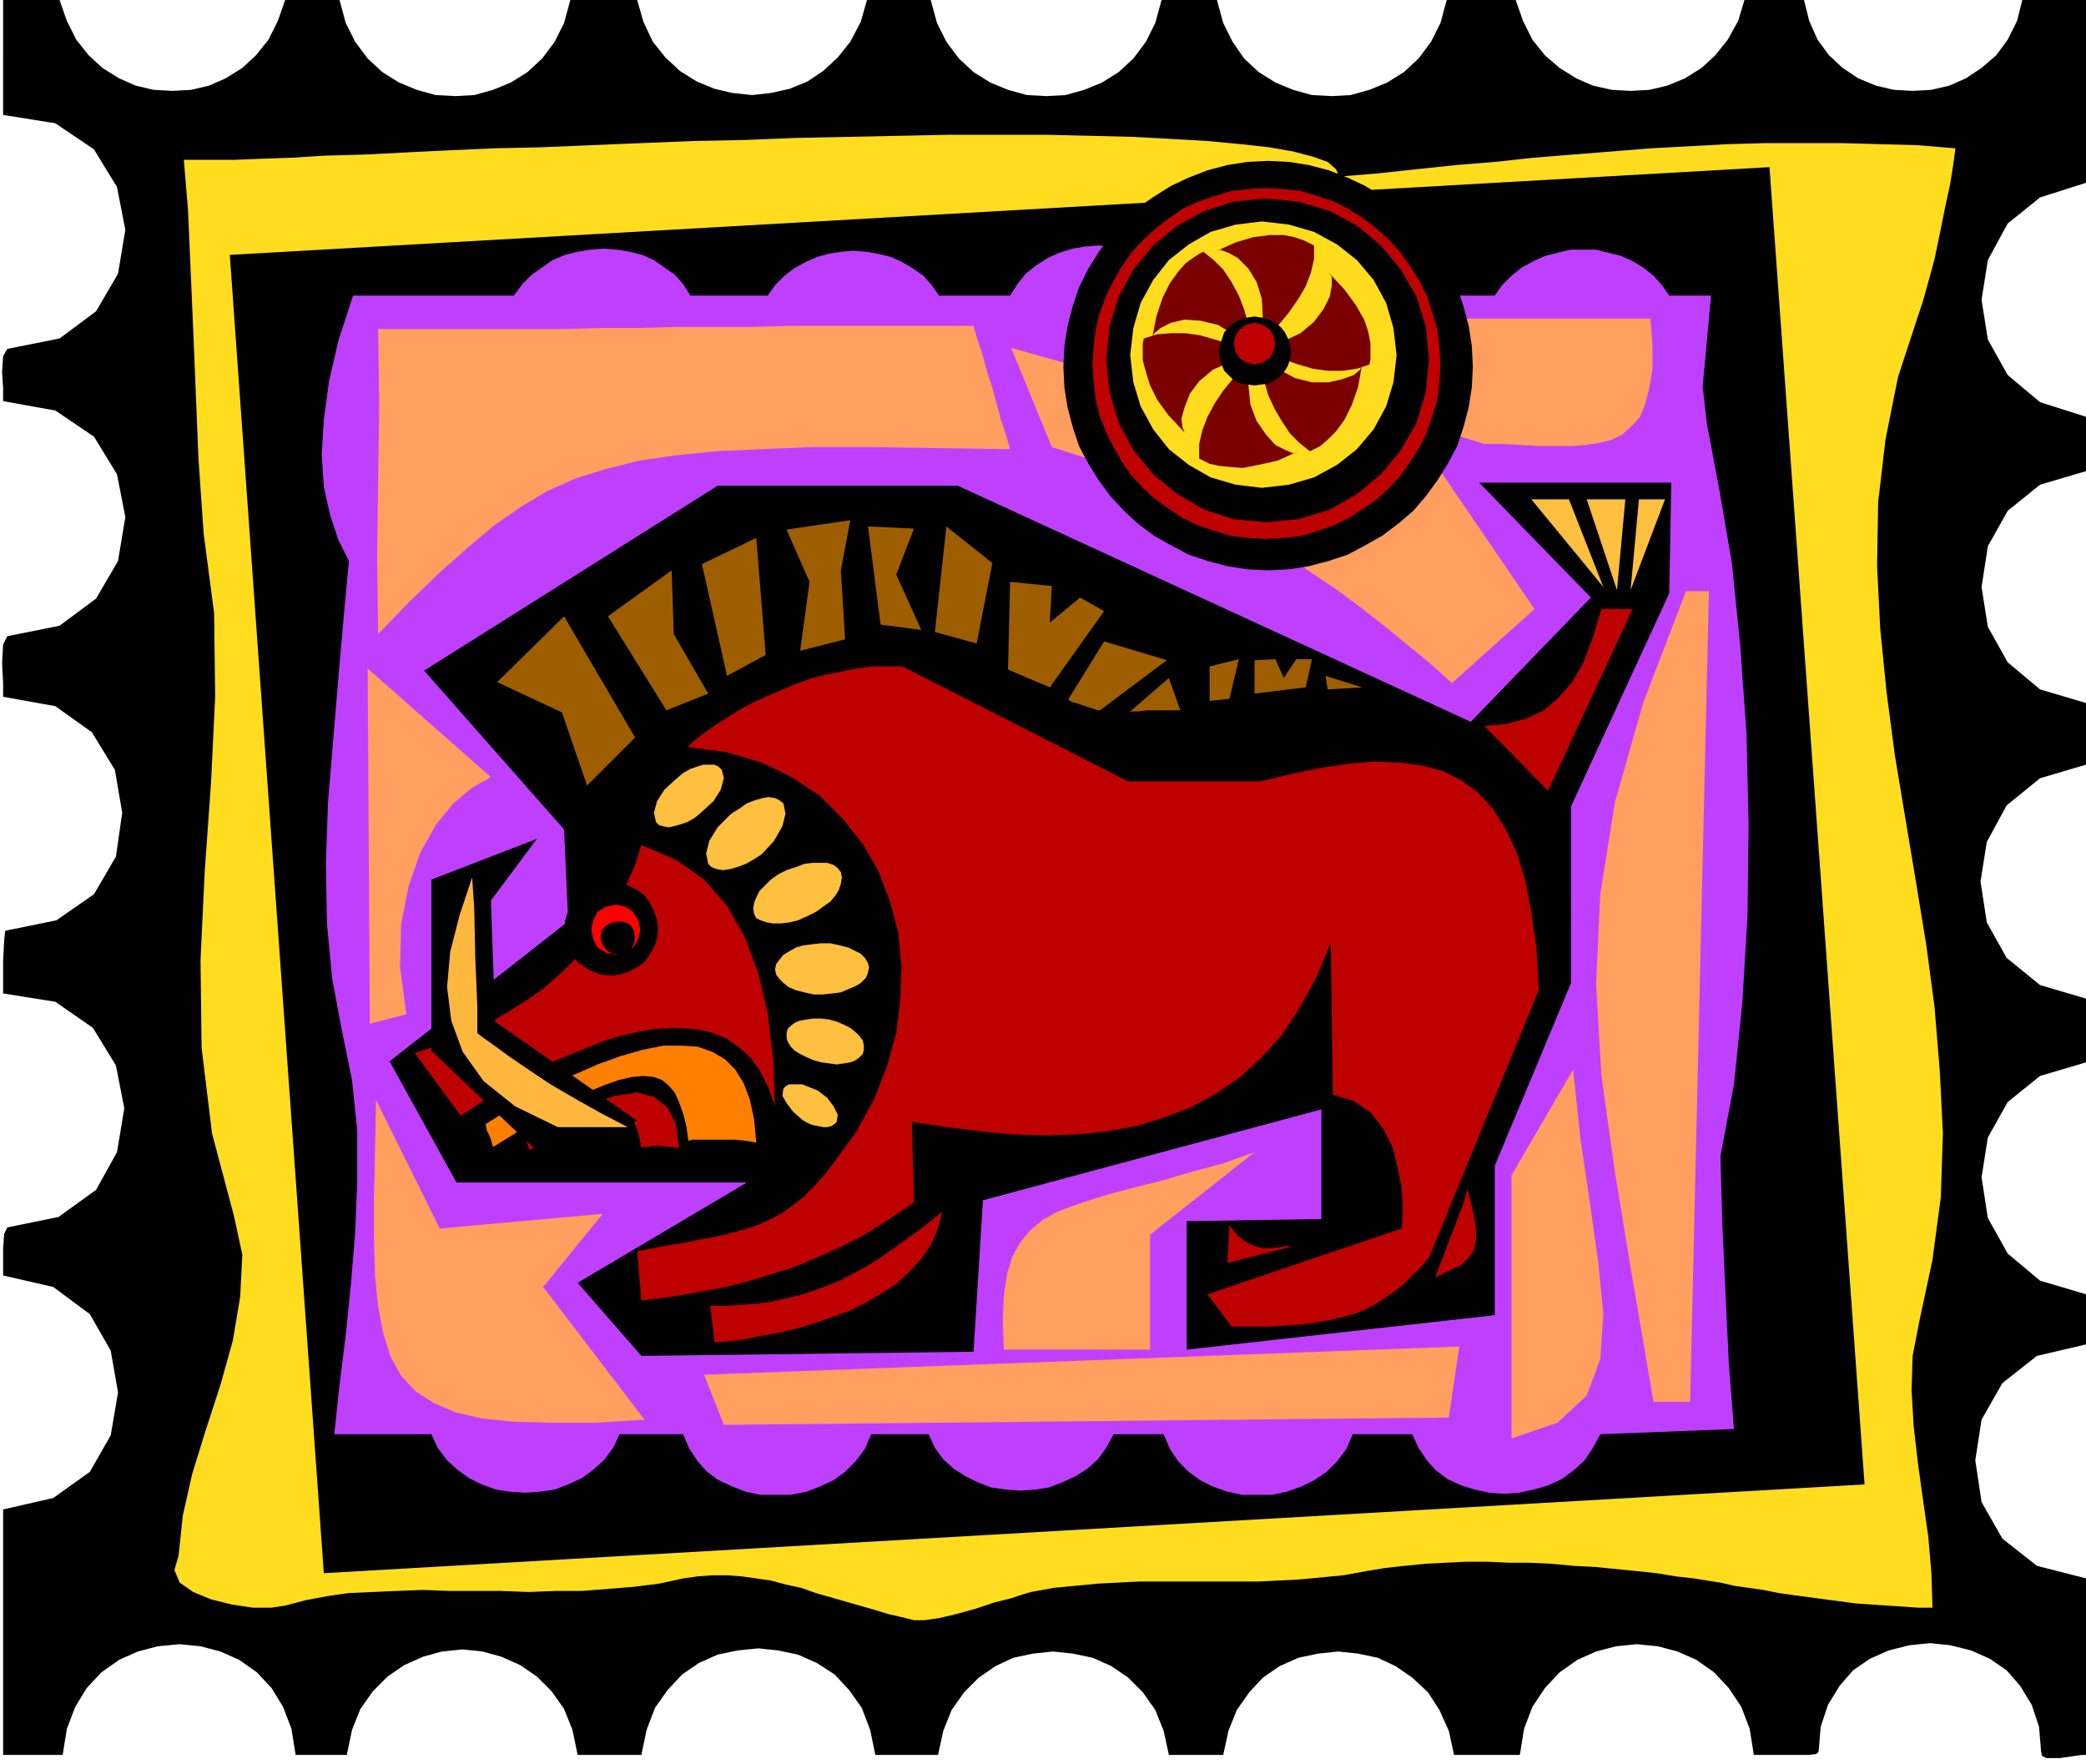
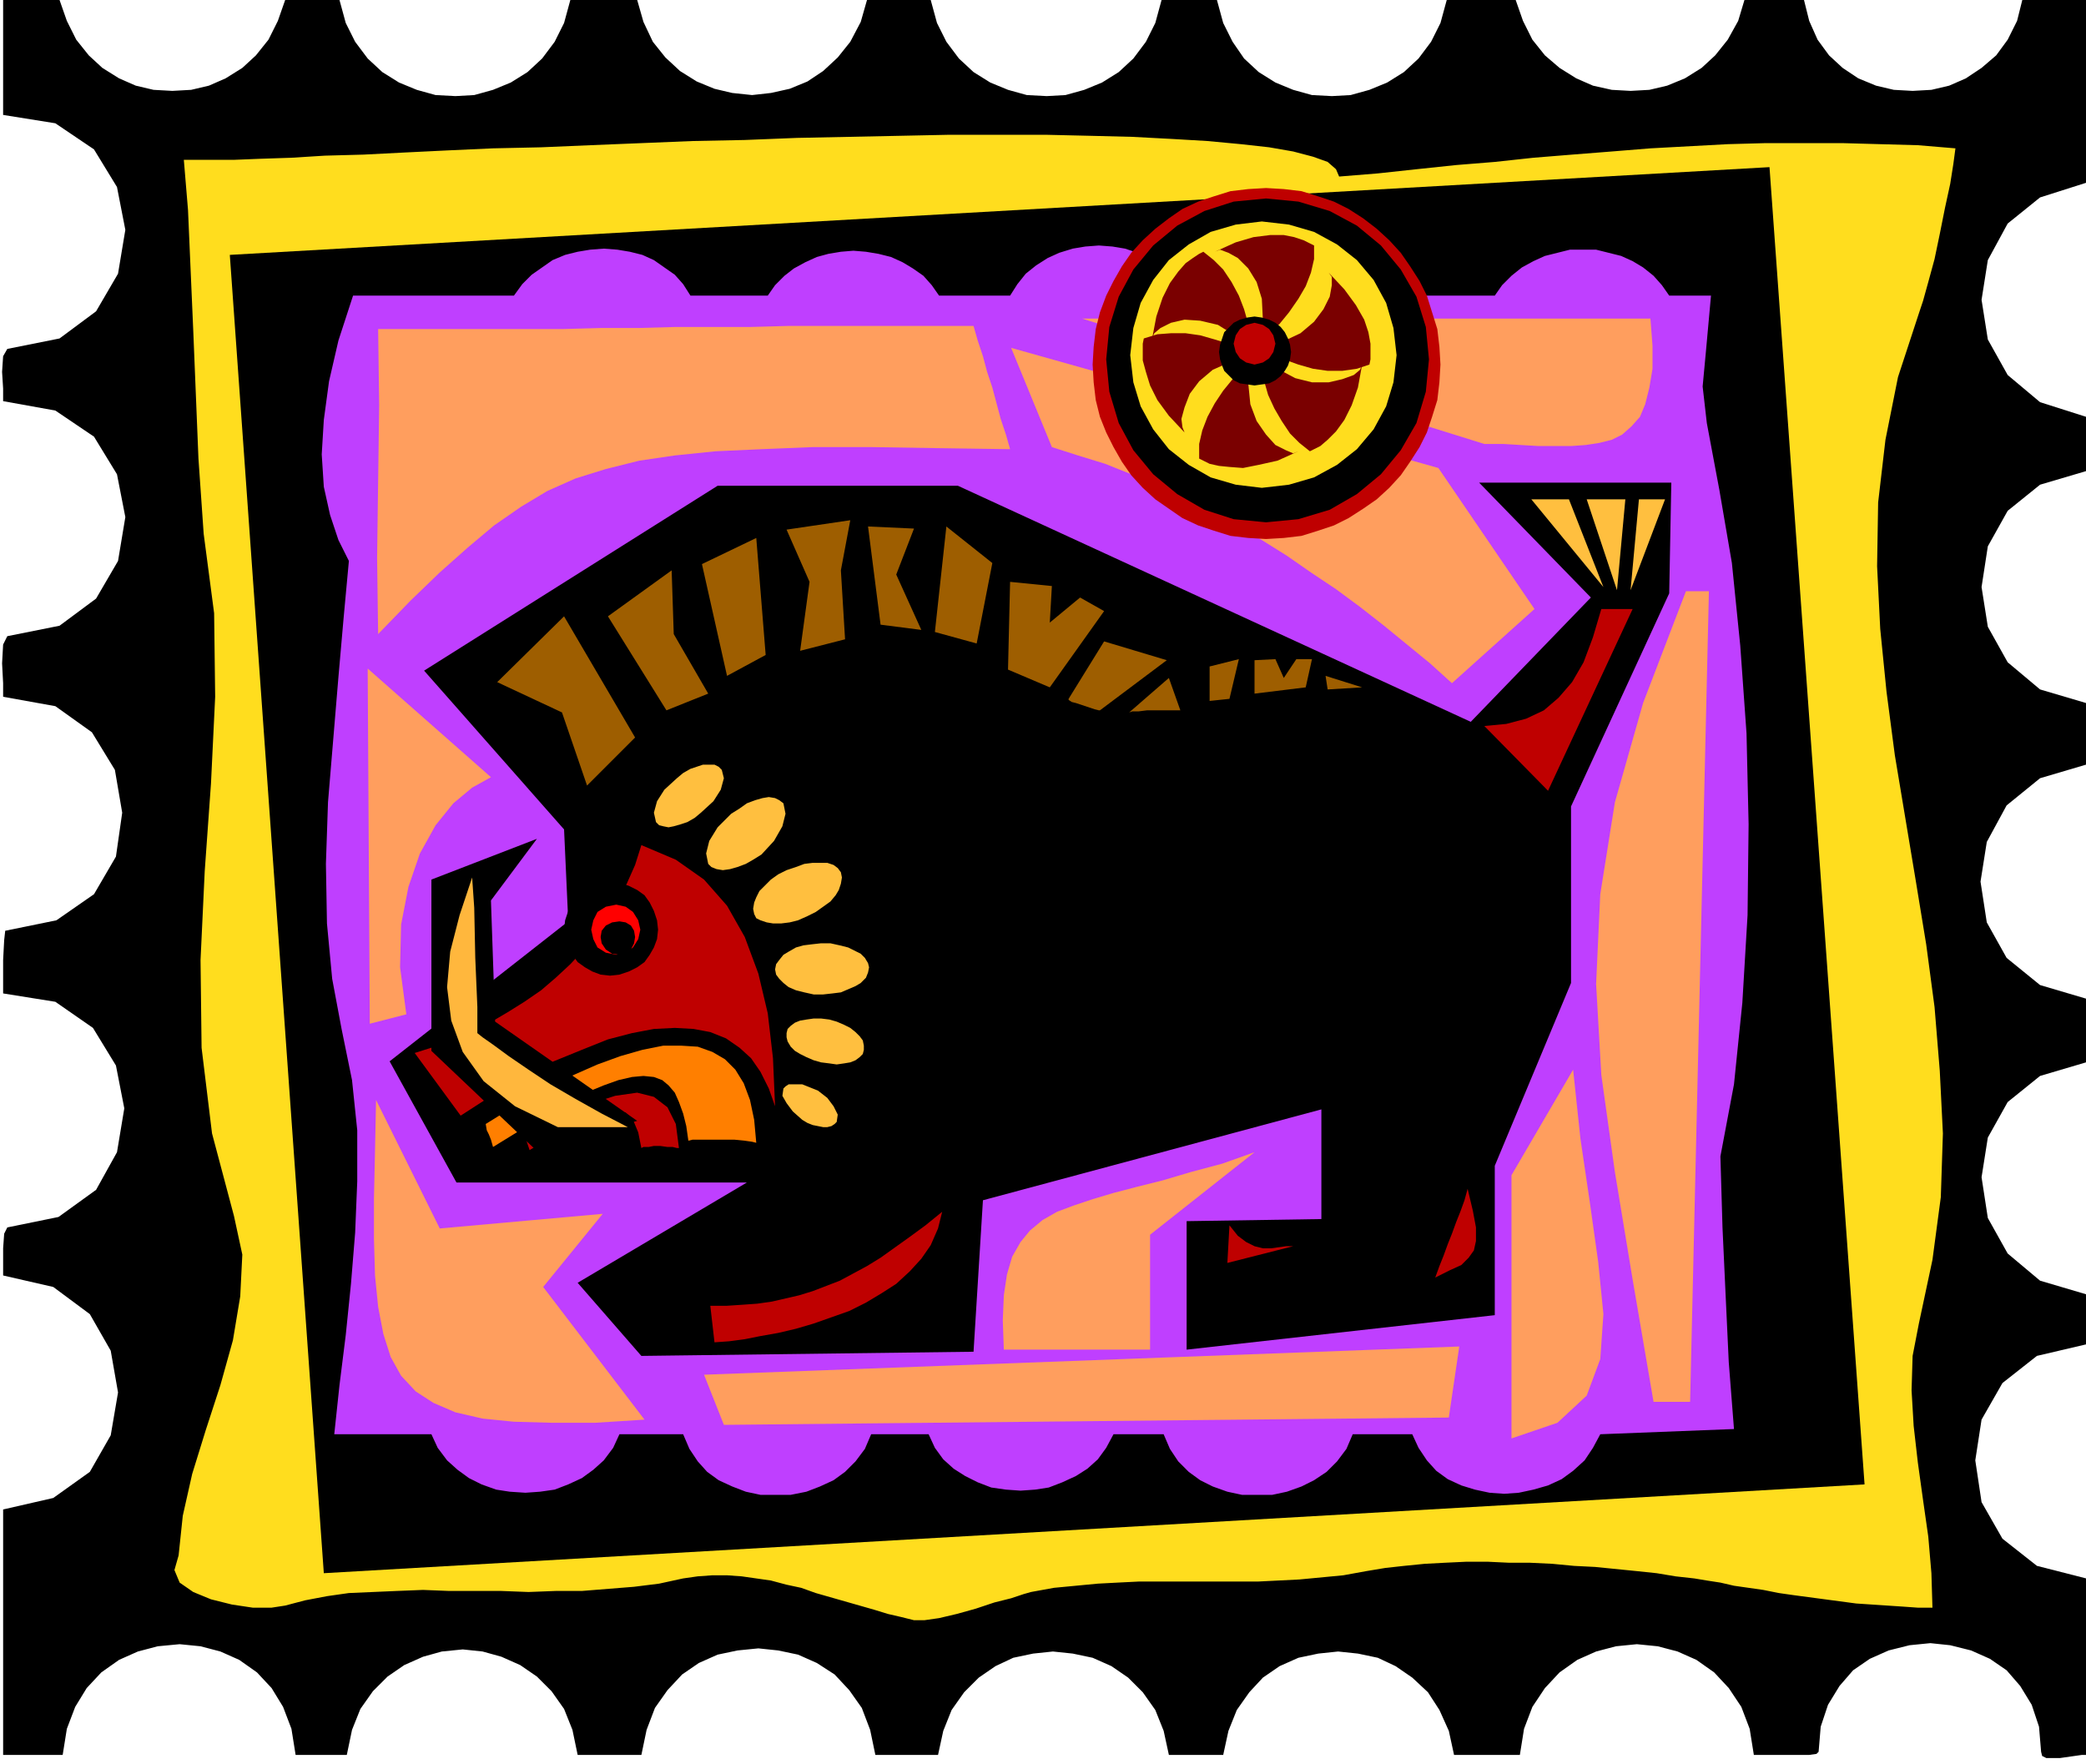
<svg xmlns="http://www.w3.org/2000/svg" fill-rule="evenodd" height="1.689in" preserveAspectRatio="none" stroke-linecap="round" viewBox="0 0 1997 1689" width="1.997in">
  <style>.pen1{stroke:none}.brush2{fill:#000}.brush3{fill:#ffdd1e}.brush5{fill:#bf0000}.brush12{fill:#7a0000}</style>
  <path class="pen1 brush2" d="M3 0h54l7 20 9 18 12 15 13 12 16 10 16 7 17 4 18 1 18-1 17-4 16-7 16-10 13-12 12-15 9-18 7-20h52l6 22 9 18 12 16 14 13 16 10 17 7 18 5 19 1 18-1 18-5 17-7 16-10 14-13 12-16 9-18 6-22h64l6 21 9 19 12 15 14 13 16 10 17 7 17 4 19 2 18-2 18-4 17-7 15-10 14-13 12-15 10-19 6-21h61l6 22 9 18 12 16 14 13 16 10 17 7 18 5 19 1 18-1 18-5 17-7 16-10 14-13 12-16 9-18 6-22h53l6 22 9 18 11 16 14 13 16 10 17 7 18 5 19 1 18-1 18-5 17-7 16-10 14-13 12-16 9-18 6-22h66l7 20 9 18 12 15 14 12 16 10 16 7 18 4 18 1 18-1 17-4 17-7 16-10 13-12 12-15 10-18 6-20h57l5 20 8 18 11 15 13 12 15 10 17 7 17 4 18 1 18-1 17-4 16-7 15-10 14-12 11-15 9-18 5-20h61v175l-44 14-31 25-19 35-6 38 6 38 19 34 31 26 44 14v52l-44 13-31 25-19 34-6 39 6 38 19 34 31 26 44 13v59l-44 13-32 26-19 35-6 38 6 39 19 34 32 26 44 13v61l-44 13-31 25-19 34-6 38 6 39 19 34 31 26 44 13v48l-47 11-33 26-20 35-6 39 6 40 20 35 33 26 47 12v169h-4l-7 1-7 1-7 1h-13l-4-2-1-4-2-24-7-21-11-18-13-15-16-11-18-8-20-5-19-2-20 2-20 5-18 8-16 11-13 15-11 18-7 21-2 24-2 2-7 1h-53l-4-25-8-21-12-18-14-15-17-12-18-8-19-5-20-2-20 2-19 5-18 8-17 12-14 15-12 18-8 21-4 25h-63l-5-23-9-20-11-17-15-14-16-11-17-8-19-4-19-2-19 2-19 4-18 8-16 11-13 14-12 17-8 20-5 23h-52l-5-23-8-20-12-17-14-14-16-11-18-8-19-4-19-2-19 2-19 4-17 8-16 11-14 14-12 17-8 20-5 23h-60l-5-24-8-21-12-17-14-15-17-11-18-8-19-4-19-2-20 2-19 4-18 8-16 11-14 15-12 17-8 21-5 24h-61l-5-24-8-20-12-17-14-14-16-11-18-8-18-5-19-2-20 2-18 5-18 8-16 11-14 14-12 17-8 20-5 24h-49l-4-25-8-21-11-18-14-15-17-12-18-8-19-5-20-2-21 2-19 5-18 8-17 12-14 15-11 18-8 21-4 25H3v-235l48-11 35-25 20-35 7-41-7-40-20-35-35-26-48-11v-26l1-14 3-6 49-10 36-26 20-36 7-42-8-41-22-36-36-25-50-8v-32l1-19 1-9 49-10 36-25 21-36 6-42-7-41-22-36-35-25-50-9v-13l-1-19 1-18 4-8 50-10 35-26 21-36 7-42-8-41-22-36-37-25-50-9v-12l-1-16 1-15 4-7 50-10 35-26 21-36 7-42-8-41-22-36-37-25-50-8V0z" />
  <path class="pen1 brush3" d="M176 153h48l25-1 30-1 32-2 37-1 39-2 41-2 44-2 46-1 47-2 49-2 49-2 50-1 50-2 49-1 49-1 48-1h92l43 1 40 1 38 2 34 2 32 3 27 3 23 4 19 5 14 5 8 7 3 7 37-3 37-4 38-4 37-3 37-4 37-3 38-3 37-3 37-2 37-2 36-1h74l36 1 36 1 36 3-2 15-3 19-5 23-5 25-5 24-6 22-5 18-4 12-20 61-12 60-7 60-1 61 3 60 6 60 8 61 10 60 10 60 10 61 8 60 5 61 3 60-2 61-8 60-13 61-6 31-1 33 2 34 4 35 5 36 5 35 3 35 1 33h-14l-14-1-15-1-15-1-15-1-15-2-15-2-15-2-15-2-14-2-15-3-14-2-14-2-13-3-13-2-12-2-18-2-18-3-19-2-20-2-20-2-20-1-21-2-21-1h-20l-21-1h-20l-21 1-19 1-20 2-18 2-18 3-22 4-21 2-21 2-20 1-20 1h-114l-20 1-19 1-21 2-21 2-22 4-7 2-12 4-16 4-18 6-18 5-17 4-14 2h-10l-12-3-13-3-13-4-14-4-14-4-14-4-14-4-14-5-14-3-15-4-14-2-14-2-14-1h-14l-14 1-14 2-23 5-24 3-25 2-25 2h-25l-26 1-26-1h-50l-25-1-25 1-23 1-23 1-21 3-21 4-19 5-13 2h-18l-20-3-20-5-17-7-13-9-5-12 4-14 4-38 9-40 13-42 14-43 12-43 7-42 2-40-8-37-21-79-10-82-1-84 4-85 6-84 4-83-1-80-10-76-5-72-5-123-5-115-4-48z" />
  <path class="pen1 brush2" d="m220 244 1474-84 91 1261-1475 85-90-1262z" />
  <path class="pen1" style="fill:#bf3fff" d="M338 283h154l8-11 9-9 10-7 10-7 12-5 12-3 12-2 13-1 13 1 12 2 12 3 11 5 10 7 10 7 8 9 7 11h74l7-10 9-9 9-7 11-6 11-5 11-3 12-2 12-1 12 1 12 2 12 3 11 5 10 6 10 7 8 9 7 10h68l7-11 8-10 10-8 11-7 11-5 13-4 12-2 13-1 13 1 12 2 12 4 12 5 10 7 10 8 8 10 7 11h58l7-10 9-9 10-7 10-6 12-5 11-3 13-2 12-1 12 1 12 2 12 3 11 5 11 6 9 7 9 9 7 10h70l7-10 9-9 10-8 11-6 11-5 12-3 12-3h25l12 3 12 3 11 5 10 6 10 8 8 9 7 10h40l-5 55-3 32 4 35 12 64 12 70 8 79 6 84 2 87-1 87-5 84-8 78-13 69 2 68 3 65 3 64 5 64-128 5-7 13-8 12-11 10-11 8-13 6-14 4-14 3-14 1-14-1-14-3-13-4-13-6-11-8-9-10-8-12-6-13h-57l-6 14-9 12-10 10-12 8-12 6-14 5-14 3h-29l-14-3-14-5-12-6-11-8-10-10-8-12-6-14h-48l-7 13-8 11-10 9-11 7-13 6-13 5-13 2-14 1-14-1-14-2-13-5-12-6-11-7-10-9-8-11-6-13h-55l-6 14-9 12-10 10-11 8-13 6-13 5-15 3h-29l-14-3-13-5-13-6-11-8-9-10-8-12-6-14h-61l-6 13-9 12-10 9-11 8-13 6-13 5-14 2-14 1-15-1-13-2-14-5-12-6-11-8-10-9-9-12-6-13h-93l5-47 6-48 5-49 4-49 2-49v-49l-5-48-10-49-9-48-5-53-1-57 2-59 5-60 5-60 5-57 5-54-10-20-8-24-6-27-2-31 2-33 5-37 9-39 14-43z" />
  <path class="pen1 brush2" d="M1136 1169v123l295-33v-143l73-175V772l94-204 2-106h-184l107 110-115 119-491-226H687L406 642l134 152 4 88-171 134 64 116h278l-162 96 61 70 318-4 9-145 324-87v105l-129 2z" />
-   <path class="pen1 brush5" d="m1156 1239 23 31h36l16-1 15-1 14-2 12-2 12-3 12-3 10-4 10-5 9-6 9-6 9-7 8-8 9-9 8-9 105-256-2-40-5-35-6-31-8-26-11-23-12-19-14-15-16-12-18-9-19-5-22-3-23-1-25 2-27 4-29 6-30 7h-126L864 638h-29l-15 2-15 3-15 3-15 4-14 5-14 6-14 6-13 6-13 7-11 7-11 7-10 7-9 7-8 7 37 5 34 10 29 14 27 18 22 22 19 24 15 26 11 29 8 30 3 31-1 32-4 33-9 32-12 31-17 31-21 29-10 13-10 11-10 10-10 8-10 7-11 6-11 5-11 4-11 3-12 3-13 3-12 2-14 3-14 2-15 3-15 3 4 47 16-2 16-2 17-3 16-3 16-3 16-4 17-5 16-5 16-5 17-7 16-7 17-8 16-8 16-10 17-11 16-11-2-77 33 5 33 4 31 3 31 1 30-1 29-3 28-5 26-8 26-10 24-13 22-15 21-19 20-22 17-26 16-29 14-33 2 145 20 6 16 11 12 15 9 18 5 20 4 20 1 20-1 18-186 63z" />
  <path class="pen1 brush5" d="m614 809 33 14 27 19 22 25 17 30 13 35 9 38 5 43 2 46-6-17-8-16-9-13-11-10-13-9-15-6-16-3-18-1-20 1-21 4-23 6-25 10-27 11-28 15-30 17-31 20-44-60 19-6 18-7 18-8 17-8 17-10 16-10 16-11 14-12 14-13 13-14 12-14 11-16 9-16 9-17 8-18 6-19zm66 441 4 35 14-1 15-2 15-3 17-3 17-4 17-5 17-6 17-6 16-8 15-9 14-9 13-12 11-12 9-13 7-16 4-16-16 13-15 11-14 10-14 10-13 8-13 7-13 7-13 5-13 5-13 4-13 3-13 3-14 2-14 1-15 1h-16zm741-555 21-2 19-5 17-8 14-12 13-15 11-19 9-24 8-27h30l-81 174-61-62z" />
  <path class="pen1" d="m562 752-24-70-62-29 64-63 68 116-46 46zm20-162 61-44 2 61 33 57-40 16-56-90zm90-50 24 107 37-20-9-112-52 25zm81-33 22 50-9 66 43-11-4-66 9-48-61 9zm78-3 12 94 39 5-24-53 17-44-44-2zm64 101 11-101 44 35-15 77-40-11zm70 36 2-84 40 4-2 35 29-24 23 13-52 73-40-17zm58 28 34-55 60 18-64 48h-1l-4-1-6-2-6-2-6-2-4-1-3-2v-1zm58 13 38-33 11 31h-32l-8 1h-6l-3 1zm77-11v-33l28-7-9 38-19 2zm43-39v32l49-6 6-27h-15l-12 18-8-18-20 1zm68 15 2 13 33-2-35-11z" style="fill:#9e5e00" />
  <path class="pen1" d="m1466 478 69 84-33-84h-36zm53 0 29 87 8-87h-37zm50 0h25l-33 87 8-87zM648 745l-12 11-7 11-3 11 2 9 3 3 4 1 5 1 5-1 7-2 6-2 7-4 6-5 12-11 7-11 3-11-2-8-3-3-4-2h-11l-6 2-6 2-7 4-6 5zm52 34-13 13-8 13-3 12 2 10 3 3 5 2 6 1 7-1 7-2 8-3 7-4 8-5 12-13 8-14 3-12-2-10-4-3-4-2-6-1-6 1-7 2-8 3-7 5-8 5zm53 54-8 4-7 5-6 6-5 5-3 6-2 5-1 6 1 5 2 4 4 2 6 2 6 1h8l8-1 8-2 9-4 8-4 7-5 7-5 5-6 3-5 2-6 1-6-1-5-3-4-4-3-6-2h-14l-8 1-8 3-9 3zm33 70-9 1-8 1-7 2-7 4-5 3-4 5-3 4-1 5 1 5 3 4 4 4 5 4 7 3 8 2 9 2h9l9-1 8-1 7-3 7-3 5-3 5-5 2-5 1-5-1-4-3-5-4-4-6-3-6-3-8-2-9-2h-9zm8 73-8-1h-7l-7 1-6 1-5 2-4 3-3 3-1 4v4l1 4 3 5 4 4 5 3 6 3 7 3 7 2 8 1 7 1 7-1 6-1 5-2 4-3 3-3 1-4v-4l-1-5-3-4-4-4-5-4-6-3-7-3-7-2zm-11 68-5-2-5-2-5-2h-13l-3 2-2 2-1 7 4 7 6 8 9 8 5 3 5 2 5 1 5 1h4l4-1 3-2 2-2 1-7-4-8-6-8-9-7z" style="fill:#ffbf3f" />
  <path class="pen1 brush5" d="m1177 1173-2 36 63-16h-7l-7 1-7 1h-8l-8-2-8-4-8-6-8-10zm228-35 5 21 3 16v13l-2 9-5 7-7 7-11 5-14 7 4-11 4-10 4-11 4-10 4-11 4-10 4-11 3-11z" />
  <path class="pen1 brush2" d="m584 844 9 1 9 3 8 4 7 5 5 7 4 8 3 9 1 9-1 9-3 8-4 7-5 7-7 5-8 4-9 3-9 1-9-1-8-3-7-4-7-5-5-7-4-7-3-8-1-9 1-9 3-9 4-8 5-7 7-5 7-4 8-3 9-1z" />
  <path class="pen1" style="fill:red" d="m590 866 9 2 7 5 5 8 2 9-2 9-5 8-7 5-9 2-10-2-8-5-4-8-2-9 2-9 4-8 8-5 10-2z" />
  <path class="pen1 brush2" d="m593 882 6 1 5 3 3 5 1 6-1 6-3 6-5 4-6 1-7-1-6-4-4-6-1-6 1-6 4-5 6-3 7-1z" />
  <path class="pen1" style="fill:#ff7f00" d="m465 1076 1 6 2 4 2 5 2 7 26-16 23-14 21-12 19-10 17-7 14-5 13-3 11-1 10 1 8 3 6 5 6 7 4 9 4 11 3 12 2 14 4-1h40l10 1 7 1 4 1-2-22-4-19-6-16-8-13-10-10-12-7-14-5-16-1h-17l-20 4-21 6-22 8-25 11-26 13-27 15-29 18z" />
  <path class="pen1 brush5" d="m503 1088 1 4 1 3 1 3 1 3 28-17 23-12 18-7 13-2 10 2 7 7 5 12 3 15 2-1h5l5-1h6l7 1h5l4 1h2l-3-23-8-16-13-10-16-4-21 3-25 8-29 13-32 18z" />
  <path class="pen1 brush2" d="m514 803-44 59 4 116 136 95-99 26-98-93V842l101-39z" />
  <path class="pen1" style="fill:#ffb73d" d="m452 840 2 29 1 48 2 47v25l5 4 10 7 15 11 19 13 21 14 24 14 25 14 25 13h-67l-41-20-30-24-20-28-11-30-4-32 3-34 9-35 12-36z" />
  <path class="pen1" d="m362 315 1 73-1 73-1 73 1 73 31-32 28-27 27-24 25-21 26-18 25-15 27-12 29-9 32-8 34-5 39-4 44-2 49-2h56l63 1 70 1-4-14-5-15-4-15-4-15-5-15-4-15-5-15-4-14H755l-36 1h-72l-36 1h-36l-36 1H362zm606 18 39 95 25 8 26 8 25 10 25 11 26 11 24 13 25 14 25 14 24 15 23 16 24 16 23 17 23 18 22 18 22 18 21 19 79-71-92-135-409-115zm68-28h544l2 26v22l-3 18-4 16-5 12-8 9-9 8-10 5-12 3-13 2-14 1h-31l-17-1-17-1h-18l-385-120zm578 261-41 107-27 95-14 88-4 86 5 87 13 93 17 103 20 117h35l18-776h-22zm-108 458-59 101v252l44-15 28-26 13-35 3-43-5-50-8-57-9-61-7-66zm-545 268-1-28 1-24 3-20 5-17 8-14 9-11 12-10 14-8 16-6 18-6 20-6 23-6 24-6 27-8 30-8 31-11-100 79v110H961zm436-3-723 27 19 48 694-7 10-68zM352 640l118 104-18 10-18 15-17 21-15 27-11 32-7 36-1 41 6 45-35 9-2-340zm8 413 61 123 156-14-57 70 97 127-47 3h-42l-36-1-30-3-26-6-21-9-17-11-14-15-10-18-7-22-5-26-3-30-1-35v-39l1-45 1-49z" style="fill:#ff9e5e" />
-   <path class="pen1 brush2" d="m1214 154 20 1 19 3 19 5 18 7 17 8 16 10 16 11 14 13 12 14 11 15 10 16 9 18 6 18 5 19 3 19 1 20-1 20-3 19-5 19-6 18-9 17-10 16-11 15-12 14-14 12-16 12-16 9-17 9-18 6-19 5-19 3-20 1-20-1-19-3-19-5-18-6-17-9-16-9-16-12-13-12-13-14-11-15-10-16-9-17-6-18-5-19-3-19-1-20 1-20 3-19 5-19 6-18 9-18 10-16 11-15 13-14 13-13 16-11 16-10 17-8 18-7 19-5 19-3 20-1z" />
  <path class="pen1 brush5" d="m1212 180 17 1 17 2 16 5 15 5 14 7 14 9 13 10 12 11 11 12 9 13 9 14 7 14 5 16 5 16 2 17 1 17-1 17-2 17-5 16-5 15-7 14-9 14-9 13-11 12-12 11-13 9-14 9-14 7-15 5-16 5-17 2-17 1-17-1-17-2-16-5-15-5-15-7-13-9-13-9-12-11-11-12-9-13-8-14-7-14-6-15-4-16-2-17-1-17 1-17 2-17 4-16 6-16 7-14 8-14 9-13 11-12 12-11 13-10 13-9 15-7 15-5 16-5 17-2 17-1z" />
  <path class="pen1 brush2" d="m1212 190 31 3 30 9 26 14 23 19 19 23 15 26 9 29 3 31-3 31-9 30-15 26-19 23-23 19-26 15-30 9-31 3-31-3-28-9-26-15-23-19-19-23-14-26-9-30-3-31 3-31 9-29 14-26 19-23 23-19 26-14 28-9 31-3z" />
  <path class="pen1 brush3" d="m1208 212 26 3 24 7 22 12 19 15 16 19 12 22 7 24 3 26-3 26-7 23-12 22-16 19-19 15-22 12-24 7-26 3-25-3-24-7-21-12-19-15-15-19-12-22-7-23-3-26 3-26 7-24 12-22 15-19 19-15 21-12 24-7 25-3z" />
  <path class="pen1 brush12" d="m1199 337-17-16-16-10-17-4-15-1-13 3-10 5-6 5-2 5 4-21 6-18 7-14 8-11 7-8 7-5 6-4 4-2 10 8 9 9 8 12 7 13 5 13 4 14 3 14 1 13zm7 0 17 16 17 9 16 4h16l13-3 11-4 6-5 2-5-4 22-6 17-7 14-8 11-8 8-7 6-6 3-4 2-10-8-9-9-8-12-7-12-6-13-4-14-3-14-1-13z" />
  <path class="pen1 brush12" d="m1205 329 4-23-1-20-5-16-8-13-10-10-9-5-8-3-5 2 20-9 17-5 16-2h13l10 2 9 3 6 3 4 2v13l-3 13-5 13-7 12-9 13-9 11-10 10-10 9zm-6 15-4 23 2 20 6 16 9 13 9 10 10 5 7 3 5-2-20 9-18 4-15 3-13-1-10-1-9-2-6-3-4-2v-14l3-13 5-13 7-13 8-12 9-11 9-10 10-9zm6-13 23-4 17-8 13-11 9-12 6-12 2-11v-8l-3-4 15 16 11 15 8 14 4 12 2 11v15l-1 5-12 4-14 2h-14l-14-2-14-4-14-5-12-6-12-7z" />
  <path class="pen1 brush12" d="m1201 342-22 4-18 8-13 11-9 12-5 13-3 11 1 8 2 5-15-16-11-15-7-14-4-13-3-11v-16l1-5 13-4 13-1h14l14 2 14 4 13 4 13 6 12 7z" />
  <path class="pen1 brush2" d="m1201 303 7 1 7 2 6 3 5 4 4 5 3 6 2 6 1 7-1 7-2 6-3 5-4 5-5 4-6 3-7 1-7 1-7-1-7-1-6-3-4-4-5-5-2-5-2-6-1-7 1-7 2-6 2-6 5-5 4-4 6-3 7-2 7-1z" />
  <path class="pen1 brush5" d="m1201 309 8 2 6 4 4 6 2 8-2 8-4 6-6 4-8 2-8-2-6-4-4-6-2-8 2-8 4-6 6-4 8-2z" />
</svg>